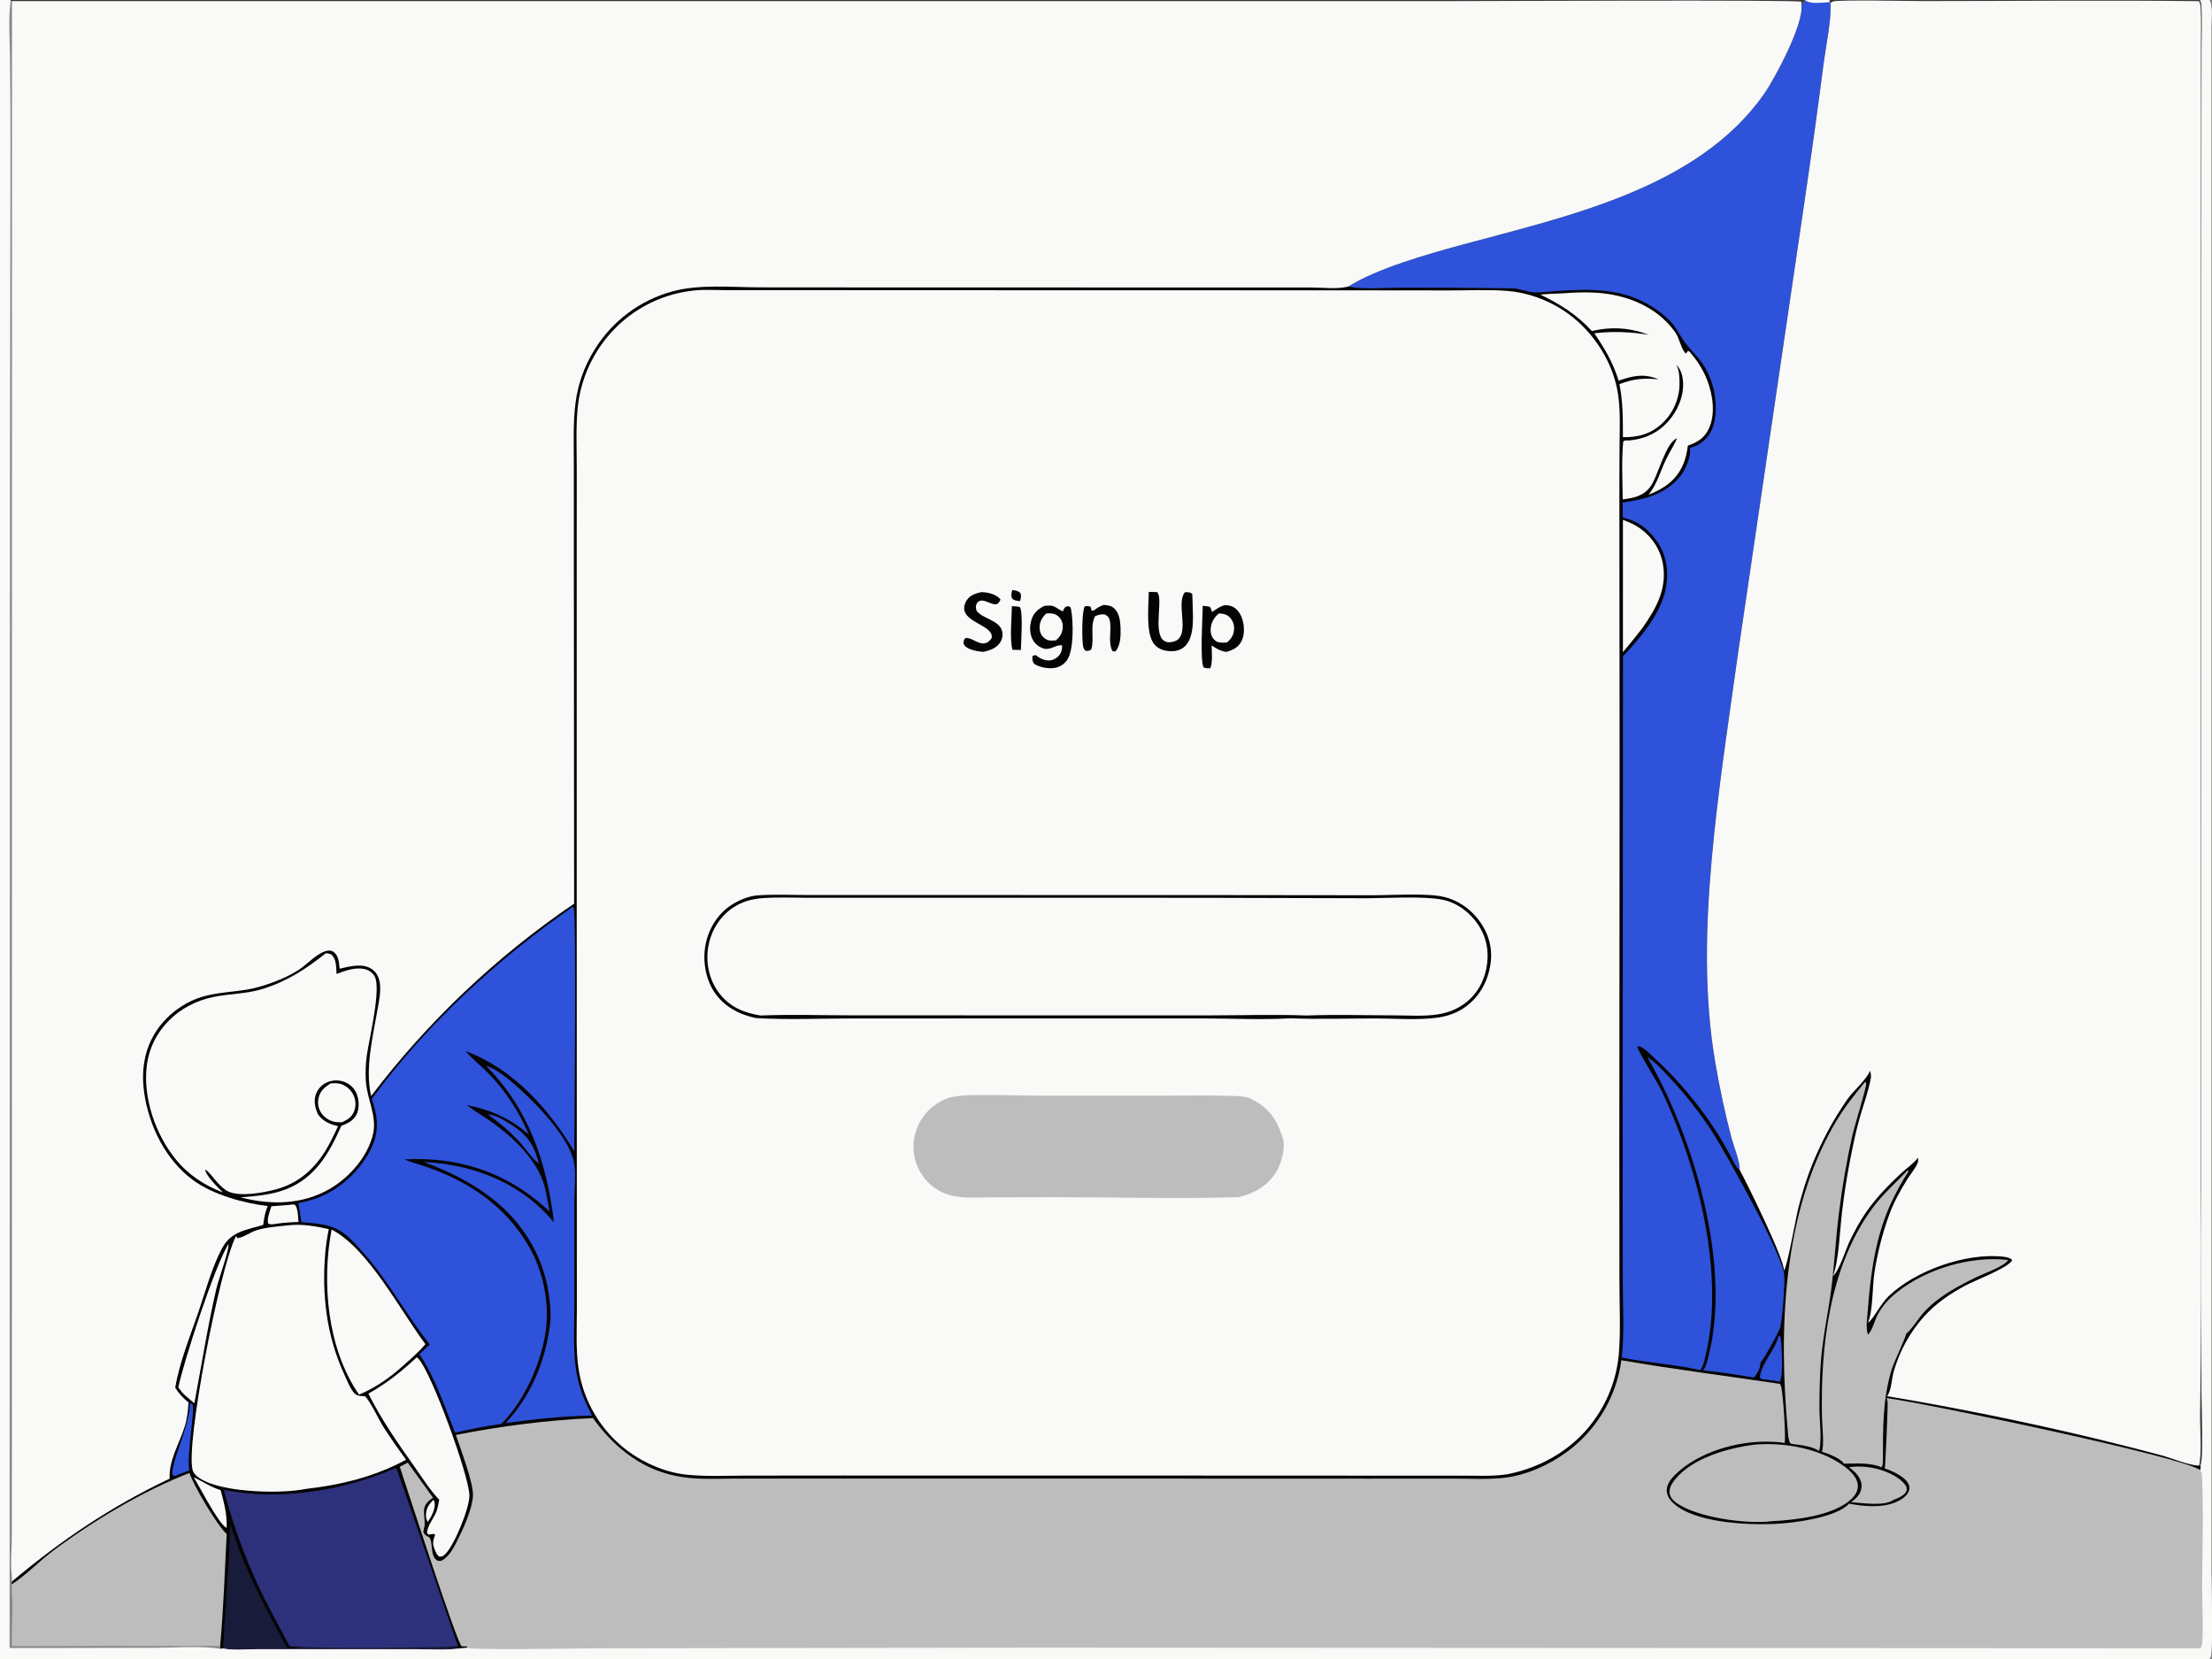
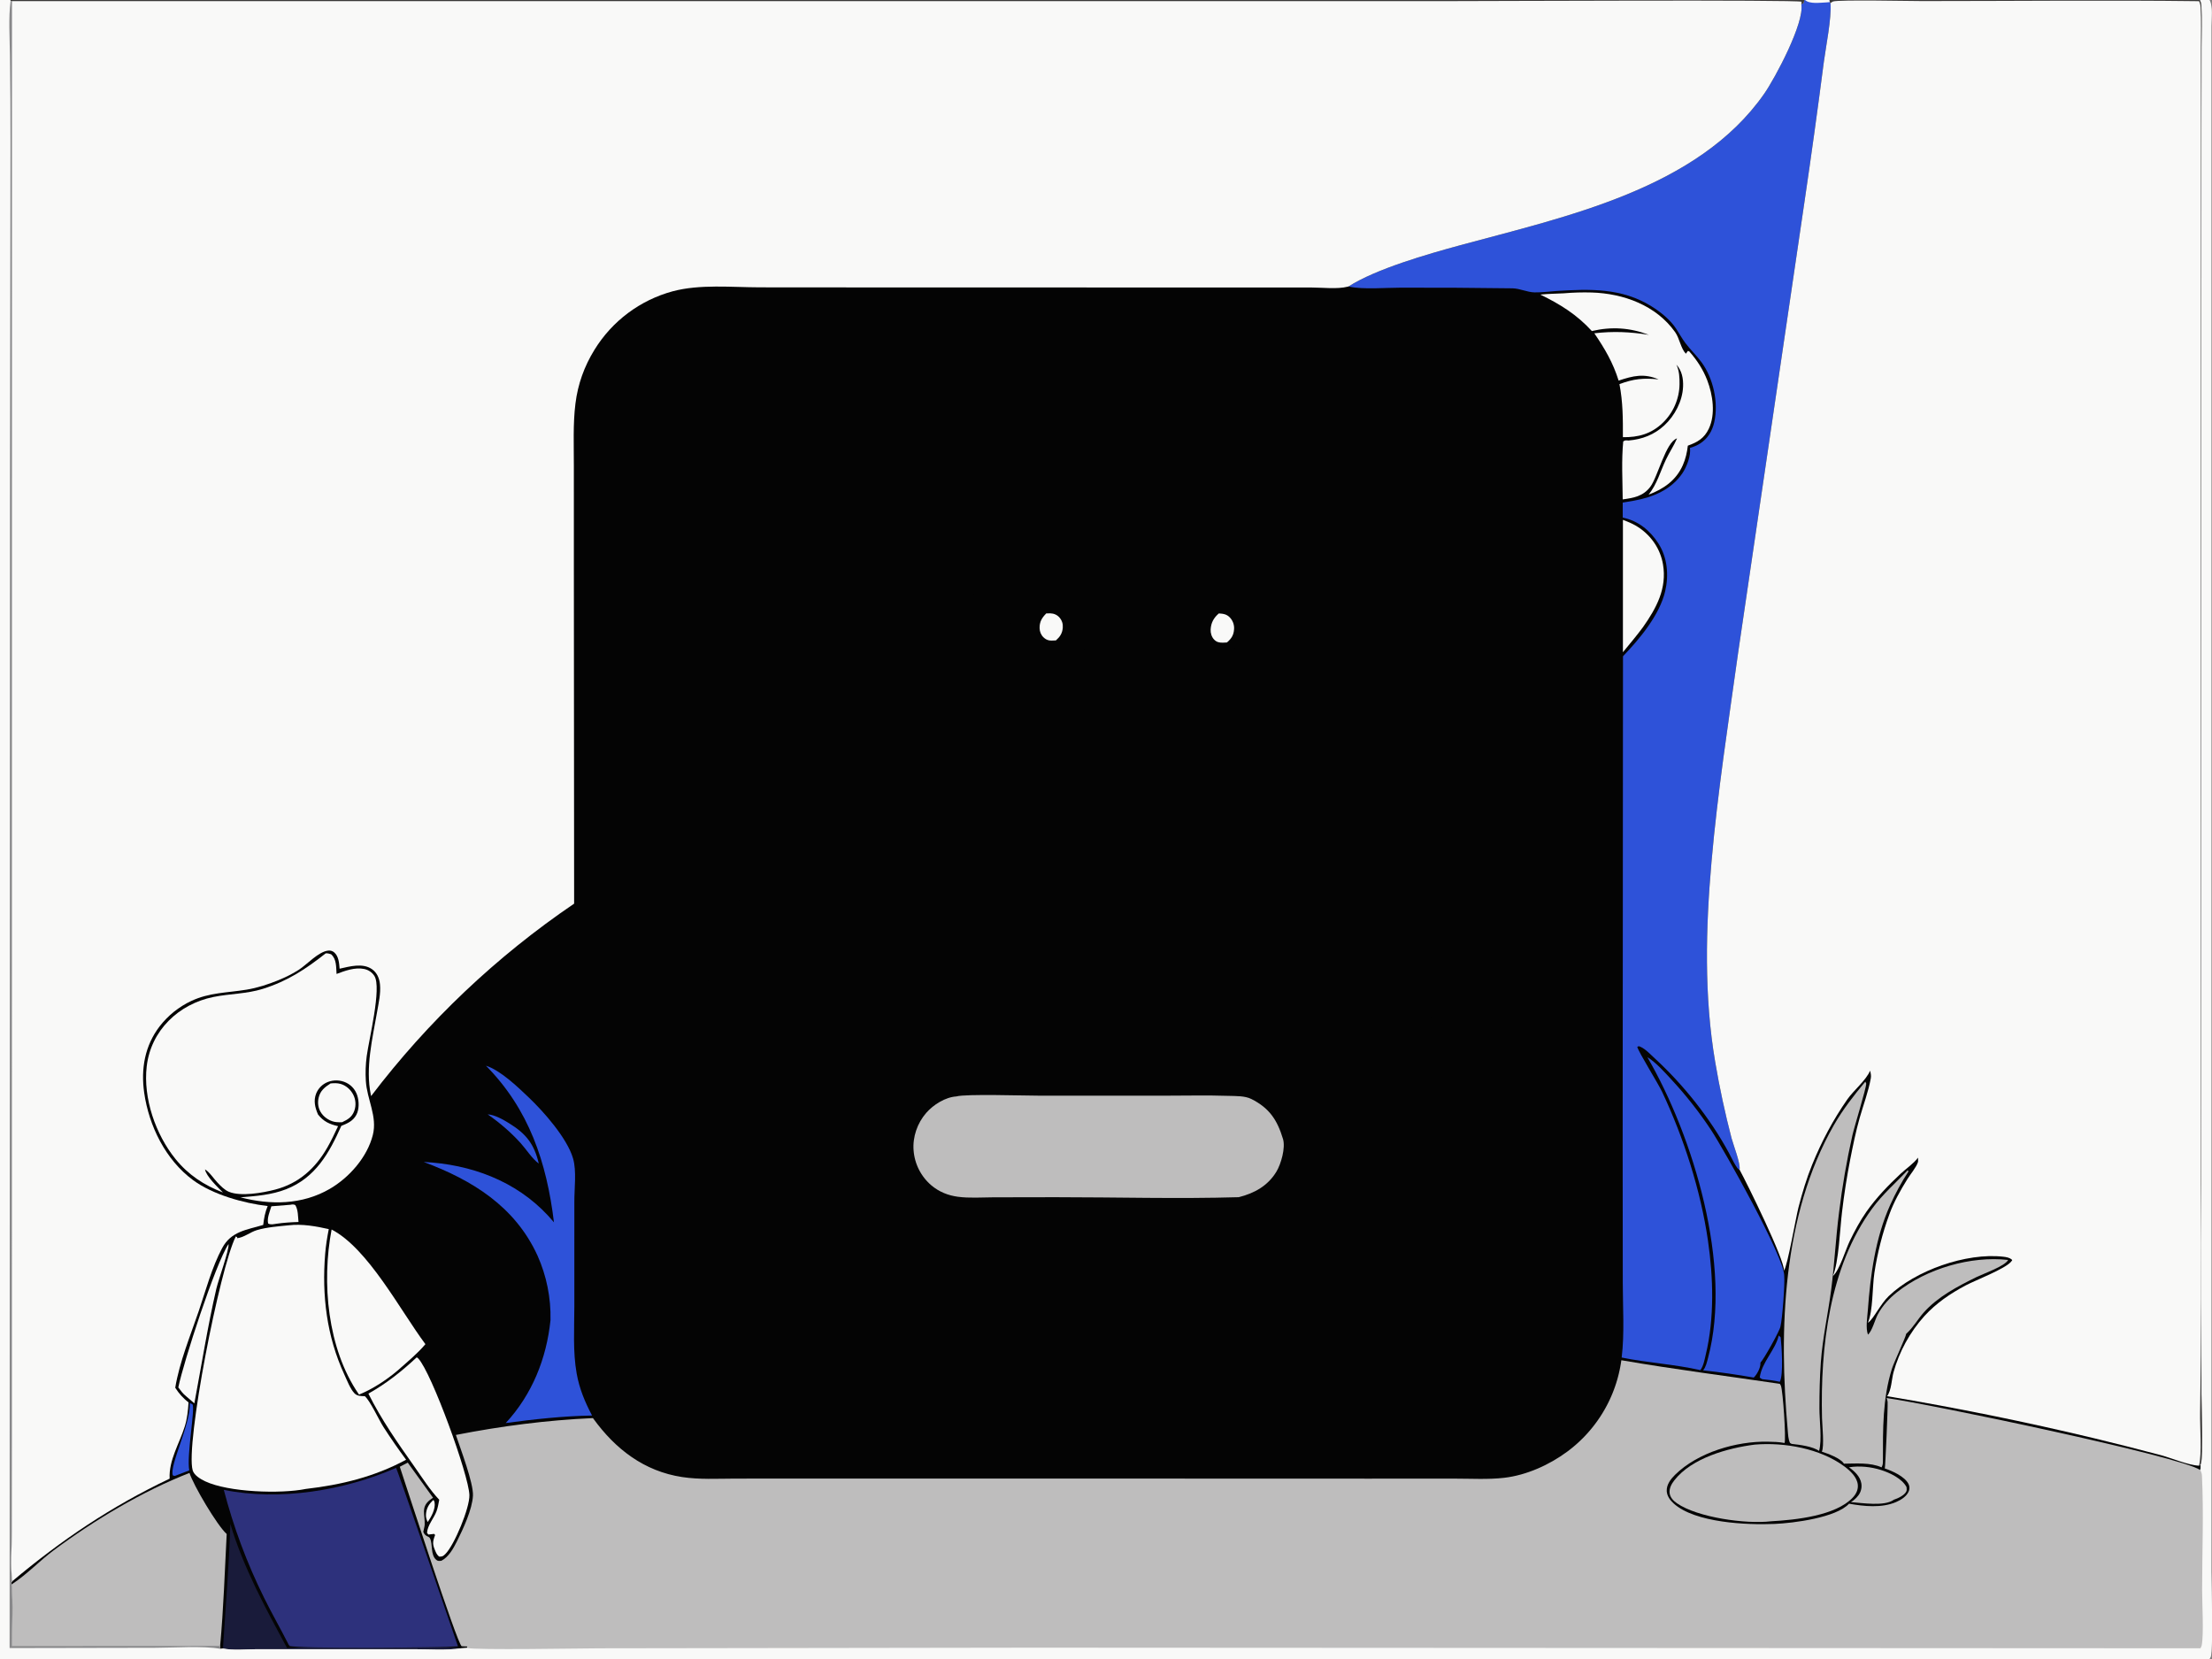
<svg xmlns="http://www.w3.org/2000/svg" height="768" width="1024">
  <rect width="100%" height="100%" fill="#808080" stroke="none" />
  <g transform="matrix(.75 0 0 .75 0 0)">
    <path d="m0 0h6.451 1107.249.45 15.11 228.57 6c2.17 3.791 1.17 11.801 1.17 16.225l.01 794.091-.01 159.597c0 7.66 1.16 47.957-.41 52.627-.17.51-.5 1.01-.76 1.46h-1363.83z" fill="#040404" />
    <path d="m267.555 925.815c.331.512.589.978.69 1.591.666 4.025-2.055 8.866-4.233 12.055-.804-1.675-1.211-2.97-1.076-4.852.264-3.677 1.875-6.423 4.619-8.794z" fill="#f9f9f8" />
    <path d="m301.009 687.821c4.502.302 9.591 3.246 13.368 5.586 10.467 6.483 15.375 12.83 18.178 24.771-3.904-2.718-7.894-8.965-11.209-12.62-6.151-6.782-12.842-12.494-20.337-17.737z" fill="#2e52d9" />
    <path d="m179.311 743.622c1.221-.242 1.772-.327 2.926.175 1.819 2.825 1.67 7.151 2.011 10.457-4.626.144-9.096.418-13.685 1.096-1.912.254-3.262.736-5.055-.125-.812-3.388 1.019-7.315 1.988-10.65 3.94-.272 7.878-.634 11.815-.953z" fill="#f9f9f8" />
-     <path d="m119.501 911.77c5.845 2.781 10.253 5.965 16.694 8 2.111 8.035 4.055 14.902 3.707 23.296-4.999-2.267-16.432-25.101-20.401-31.296z" fill="#f9f9f8" />
    <path d="m1097.92 824.324 1.17 1.108c.61 5.256 1.84 23.26-.53 27.46-3.58-.806-7.12-1.234-10.78-1.597-.63-.217-1.07-.623-1.6-1.026 1.23-9.436 9.65-16.975 11.74-25.945z" fill="#2e52d9" />
    <path d="m117.157 866.009 1.688.79c1.675 3.07-3.743 31.486-2.023 40.783l-8.673 3.327c-.586.175-.919-.067-1.488-.25-2.22-6 11.169-31.91 10.496-44.65z" fill="#2e52d9" />
    <path d="m204.035 668.742c2.085-.216 4.13-.288 6.172.287 3.366.949 6.222 3.507 7.808 6.59q.297.576.534 1.179.237.603.41 1.227.174.625.283 1.263.109.639.152 1.286.043.646.019 1.294-.023.647-.113 1.289-.09.642-.245 1.271-.154.629-.373 1.239c-1.438 3.899-4.014 5.324-7.52 7.015-1.185.052-2.41.036-3.59-.082-3.498-.35-7.008-2.481-9.063-5.315-2.062-2.844-2.611-6.268-1.849-9.666.98-4.371 3.808-6.617 7.375-8.877z" fill="#f9f9f8" />
    <path d="m1141.26 905.664c6.51-1.02 13.47-.303 19.74 1.666 5.44 1.707 13 5.276 15.77 10.525.07.994.3 1.833-.14 2.756-1.14 2.396-5.29 4.304-7.66 5.055-5.6 4.28-19.86 1.993-26.49 1.481 1.79-1.113 3.34-2.471 4.6-4.177q.3-.392.55-.813.25-.42.46-.864.21-.444.38-.907.16-.463.27-.94.12-.478.19-.964.06-.487.08-.977.02-.491-.01-.981-.04-.49-.12-.974c-.74-4.246-4.26-7.521-7.62-9.886z" fill="#bebdbd" />
    <path d="m141.052 767.871c.529 3.467-6.281 22.24-7.502 27.519-5.432 23.491-9.122 47.159-13.592 70.822l-5.062-4.389c-1.976-1.536-3.343-3.469-4.829-5.451 3.196-15.667 22.855-76.187 30.985-88.501z" fill="#f9f9f8" />
    <path d="m1001.73 320.887c3.53 1.3 6.92 2.735 10.04 4.882 7.75 5.337 13.08 13.218 14.68 22.537 2.55 14.872-4.02 26.957-12.26 38.699-3.92 5.348-8.27 10.428-12.46 15.567z" fill="#f9f9f8" />
    <path d="m137.636 1017.51c1.572-25.645 3.815-51.252 4.525-76.952 7.995 26.973 21.725 52.05 35.031 76.692 22.142-1.36 44.947-.28 67.154-.28 10.844 0 30.254-1.21 40.285.42-9.433 1.4-19.947.53-29.535.55l-58.787.02h-38.24c-6.409.01-14.189.83-20.433-.45z" fill="#191b3a" />
    <path d="m257.211 837.812c.473.282.603.324 1.032.785 8.207 8.802 31.114 71.851 31.486 84.207.237 7.856-9.245 30.855-14.817 36.365-1.423 1.406-1.923 1.717-3.872 1.62-1.048-.911-1.532-1.62-2.095-2.889-1.997-4.502-2.112-5.901-.38-10.418l-.576-.695c-1.209.101-2.403.232-3.605.388l-.806-1.068c.284-4.688 4.255-8.986 5.867-13.316.827-2.22 1.211-4.754 1.668-7.08-5.7-6.015-10.464-13.56-15.238-20.333-10.395-14.75-20.419-28.984-28.482-45.173 11.277-6.361 20.375-13.604 29.818-22.393z" fill="#f9f9f8" />
    <path d="m204.672 758.9c22.605 11.729 42.483 50.141 57.911 70.776-5.036 5.959-11.252 11.02-17.074 16.199-6.945 5.891-15.452 11.489-23.892 14.927-.102-.146-.205-.29-.306-.437-19.256-28.14-22.843-68.784-16.639-101.465z" fill="#f9f9f8" />
    <path d="m1083.13 891.664c18.38-1.532 40.46 2.425 55.37 13.538 3.58 2.664 7.74 6.536 8.21 11.222.3 3.037-1.02 5.709-3.06 7.885-10.51 11.262-35.44 13.865-50.42 14.674-15.64 1.88-45.42-2.343-58.1-11.063-2.18-1.499-4.21-3.529-4.57-6.273-.37-2.917 1.18-5.743 2.92-7.959 10.82-13.83 33.03-19.888 49.65-22.024z" fill="#bebdbd" />
    <path d="m1151.32 667.664c.03.038.08.067.11.113 0 .006.47 1.008.47 1.029.08 2.763-7.38 26.775-8.55 32.053q-5.25 23.404-8.18 47.209c-2.08 16.002-2.83 32.166-4.91 48.139-1.96 15.041-5.28 29.461-6.37 44.705-.68 9.461-.87 19.032-.87 28.516.01 7.375 1.67 19.341-.21 26.145-3.94-2.837-12.14-3.822-16.94-4.355l-1.01-.596c-1.09-2.325-1.15-4.998-1.38-7.53-5.61-62.245-3.38-133.056 28.51-188.702 5.46-9.524 12.31-18.312 19.33-26.726z" fill="#bebdbd" />
    <path d="m299.947 657.799c8.894 2.8 19.514 13.013 26.283 19.456 9.444 8.99 23.844 25.303 27.479 37.766 2.282 7.824.745 18.673.805 26.846l-.006 64.472c-.015 13.648-.966 27.963 1.431 41.427 1.675 9.407 5.086 17.569 9.499 25.952-17.872.317-35.572 2.248-53.267 4.634 16.304-17.635 25.174-39.834 27.616-63.521q.06-2.557-.023-5.114-.082-2.557-.305-5.105-.224-2.549-.588-5.081-.364-2.532-.868-5.039-.504-2.508-1.146-4.985-.642-2.476-1.42-4.913-.779-2.436-1.69-4.826-.912-2.39-1.955-4.726c-13.863-30.322-40.21-46.621-70.269-57.838q2.656.13 5.304.365c29.124 2.558 56.098 14.028 75.101 36.898-4.479-36.984-15.404-69.792-41.981-96.668z" fill="#2e52d9" />
    <path d="m1016.82 652.532c5.32 3.233 10.59 9.232 14.85 13.82q6.76 7.278 12.89 15.088 6.14 7.809 11.61 16.098c7.7 11.643 45.53 79.067 45.12 90.03.47 5.03-1.15 26.34-2.31 31.133-.22 2.347-10.35 20.422-12.39 22.406.01.242.03.485.02.727-.12 2.772-2.17 6.571-4.12 8.452-10.31-1.812-20.84-3.36-31.25-4.447 1.73-2.075 2.35-5.116 3.04-7.69 15.09-56.589-8.96-136.588-37.46-185.617z" fill="#2e52d9" />
    <path d="m965.129 181.046c5.732-.493 11.62-.677 17.371-.501 19.63.603 39.71 7.934 51.46 24.461 2.76 3.891 3.42 9.943 6.61 13.325l1.25-1.713.81.223c4.78 5.402 8.59 11.209 11.18 17.972 3.42 8.917 5.17 20.793.96 29.756-2.82 5.984-7.03 8.391-12.97 10.51-.47 4.089-1.41 8.258-3.09 12.03-4.19 9.422-11.75 14.622-21.12 18.22 5.32-6.78 7.08-14.001 10.68-21.63 2.12-4.471 4.91-8.561 6.87-13.12-6.98 2.233-11.86 23.763-16.51 29.895-4.44 5.869-10.18 6.821-17.03 7.779-.11-11.75-.81-24.084.32-35.761 1.16-.953 1.87-.636 3.34-.587 8.35-.741 15.7-3.531 21.95-9.266 6.52-5.985 11.3-15.092 11.65-24.033.2-4.922-.7-9.81-4.11-13.512 1.78 3.778 1.99 8.031 1.92 12.155q-.02.831-.07 1.66-.06.829-.15 1.654-.1.825-.24 1.644-.13.82-.31 1.632-.18.811-.4 1.613-.21.802-.47 1.593-.25.79-.55 1.567-.29.777-.62 1.539-.34.761-.7 1.506-.37.744-.78 1.469-.4.726-.84 1.43-.44.705-.92 1.387-.47.682-.98 1.34-.51.658-1.05 1.291-.53.632-1.1 1.237-.57.606-1.17 1.182c-7.06 6.785-15.04 9.006-24.61 8.854.05-11.123.03-21.776-2.124-32.751 8.744-3.3 14.954-3.865 24.164-2.929-9.02-3.828-15.63-2.256-24.674.759-3.449-11.089-8.53-19.701-14.992-29.209 11.664-1.357 22.106-.892 33.666.956-11.63-4.433-23.03-5.177-35.189-2.343-9.288-10.162-19.558-16.542-31.822-22.506 4.77-.466 9.602-.56 14.39-.778z" fill="#f9f9f8" />
    <path d="m1177.51 722.331.47.74c-4.27 6.484-8.09 13.579-11.28 20.661-9.14 20.281-12.2 43.073-13.8 65.054-.32 4.29-1.44 10.972.08 14.995 2.62-2.247 4.31-9.233 6.08-12.491 3.01-5.534 7.04-9.894 11.95-13.778 18.35-14.498 45.38-22.409 68.48-19.827-1.83 3.795-15.51 8.589-19.63 10.623-11.59 5.72-23.86 12.103-32.56 21.932-3.58 4.054-6.41 9.096-10.39 12.738-.11.098-.22.193-.33.289-.15 1.858-7.6 17.698-8.83 21.636-5.8 18.659-5.52 37.061-5.54 56.365 0 1.797.04 2.822-.82 4.436-6.87-3.098-15.89-2.328-23.24-2.263-2.01-3.384-10-6.233-13.66-7.439 1.63-2.853.23-16.676.13-20.677-1.05-43.675 4.44-93.271 31.06-129.513 6.39-8.701 14.43-15.719 21.83-23.481z" fill="#bebdbd" />
    <path d="m116.964 909.156c2.446 7.708 17.122 32.527 22.959 37.691-1.223 22.967-1.917 46.143-4.056 69.043l-128.583.07c.129-12.48.942-25.574-.184-37.985.148-.094.297-.186.444-.281 9.096-5.907 16.859-14.279 25.603-20.783 24.838-18.474 54.925-36.554 83.816-47.755z" fill="#bebdbd" />
    <path d="m244.456 906.035c.8.803 34.324 98.835 38.221 110.165-10.241.8-99.129 1.53-104.144-.27l.232-.91-.542.61-.113-.57c-4.875-9.7-10.33-19.115-15.122-28.871q-3.95-7.976-7.486-16.145-3.535-8.169-6.647-16.508-3.112-8.34-5.792-16.828-2.679-8.488-4.92-17.103c34.455 7.001 74.386.419 106.313-13.57z" fill="#2d317c" />
    <path d="m178.397 756.284c7.873-.968 16.874.632 24.534 2.375-.995 5.053-1.8 10.054-2.217 15.19-2.093 25.816.922 50.909 11.818 74.566 1.57 3.407 3.689 8.917 6.225 11.558 1.575 1.641 3.575 1.719 5.718 1.788.238.008.477.01.715.015 3.438 3.093 8.605 14.522 11.584 19.166q6.625 10.253 13.896 20.057c-19.389 10.492-40.14 15.542-61.888 18.027-15.511 3.146-47.813 2.083-62.121-4.7-2.796-1.325-6.805-3.629-7.723-6.755-4.633-15.777 16.716-125.032 26.621-144.418l.873.557-.098.548c4.074-.346 8.171-3.767 12.169-4.959 6.237-1.86 13.428-2.362 19.894-3.015z" fill="#f9f9f8" />
    <path d="m201.066 588.427c1.267-.067 2.104.203 3.295.575 3.459 3.031 3.061 7.891 3.379 12.154 5.156-1.946 11.408-4.246 17.004-3.073 2.657.557 4.896 2.024 6.354 4.331 4.603 7.288-3.463 39.523-4.756 49.521q-1.001 7.587-.533 15.226c.675 11.453 7.227 21.921 4.312 33.417-3.474 13.703-14.56 26.275-26.613 33.264-17.002 9.857-36.59 10.036-55.067 5.2 9.558-.78 19.119-1.47 28.147-4.997 18.101-7.072 26.581-22.266 34.082-39.11 3.786-1.49 7.242-3.007 9.278-6.81 1.838-3.433 1.73-8.411.534-12.046-1.132-3.443-3.493-6.205-6.763-7.789q-.664-.321-1.357-.573-.693-.251-1.409-.429-.715-.178-1.446-.28-.73-.103-1.467-.13-.736-.027-1.472.022-.736.05-1.462.175-.727.125-1.437.325-.71.2-1.395.472-.599.238-1.172.536-.572.297-1.112.651-.539.354-1.04.76-.501.406-.959.861-.457.455-.866.954-.41.499-.767 1.036-.357.537-.657 1.108-.301.571-.543 1.169c-1.774 4.52-.688 8.713 1.125 12.946 3.453 4.39 7.09 5.99 12.386 7.233-2.062 4.417-4.177 8.916-6.601 13.147-7.409 12.933-17.647 22.196-32.268 26.004-7.568 1.971-21.089 4.405-28.483 1.354-2.725-1.124-5.089-3.595-7.087-5.69-2.253-2.361-4.935-6.539-7.672-8.139.59 4.135 8.065 11.236 11.07 14.266-11.702-4.55-21.348-10.852-29.315-20.694-12.29-15.184-20.033-37.55-17.753-57.158 2.579-22.176 19.685-38.459 41.127-42.834 10.239-2.089 20.45-1.854 30.58-5.031 15.23-4.776 26.328-12.092 38.799-21.924z" fill="#f9f9f8" />
-     <path d="m353.252 559.903.796.139c1.798 3.915.454 135.805.434 150.659-15.69-26.246-37.616-50.94-67.021-61.881 4.068 4.923 9.402 9.052 13.914 13.609 10.663 10.771 19.148 24.02 25.052 37.948-11.099-9.938-23.803-15.467-38.297-18.278 4.187 3.41 9.117 6.137 13.578 9.212 12.983 8.951 27.744 22.307 33.299 37.453 2.195 5.984 3.025 12.733 4.181 18.989q-1.218-1.139-2.461-2.25c-24.812-22.199-54.099-31.661-87.095-29.884 3.81 1.699 7.996 2.779 11.961 4.087 29.206 9.636 53.553 26.847 67.638 54.833 5.588 11.618 8.463 25.016 8.341 37.885-.206 21.763-12.275 50.988-28.21 66.518-9.568 1.23-19.084 3.288-28.509 5.316-6.42-16.046-12.2-33.981-21.956-48.321l6.36-6.107c-14.233-17.85-24.836-38.074-39.934-55.411-14.27-16.385-17.998-18.549-39.3-20.056l-1.817-11.777c3.54-.691 7.171-1.592 10.578-2.774 14.496-5.031 27.774-17.174 34.359-31.011 5.012-10.533 4.156-19.745.297-30.439 33.71-46.085 77.1-85.928 123.812-118.459z" fill="#2e52d9" />
    <path d="m1113.7 0h.45 15.11l.15 1.294.46.619c.66 9.773-2.79 26.259-4.13 36.378q-5.64 43.627-12.07 87.145l-40.84 277.558c-5.96 42.846-12.63 85.726-16.41 128.831-3.6 41.079-4.67 82.903 2.28 123.727q4.02 23.753 10.11 47.062c1.17 4.379 5.56 15.402 4.93 19.379-1.44.337-5.64-8.634-6.56-10.338-11.61-21.421-27.94-41.986-45.86-58.444-2.56-2.352-5.61-5.698-8.79-7.096-1.17-.512-.92-.379-1.94.049.67 3.074 12.78 22.365 15.39 27.908 13.32 28.32 23.74 60.707 28.25 91.758 3.3 22.764 4.04 47.585-1.33 70.109-.76 3.197-1.39 7.116-3.37 9.765-15.89-3.641-32.53-4.513-48.57-7.776 1.81-14.945.69-30.971.68-46.02l-.07-84.99.2-301.843c10.28-10.707 22.6-25.49 26.03-40.114 2.35-9.979 1.41-20.832-4.21-29.575-5.2-8.097-12.48-13.92-21.97-15.914l-.02-9.285q3.45-.525 6.89-1.148c11.71-2.116 23-6.719 29.93-16.9 2.61-3.842 5.48-11.121 4.64-15.658 2.03-.539 4.43-1.547 6.21-2.677 4.84-3.067 7.64-7.805 8.85-13.295 2.68-12.119-.57-26.928-7.89-36.925-3.09-4.218-6.98-7.828-10.09-12.024-2.04-2.753-3.7-5.803-5.58-8.668-3.69-5.625-9.6-10.337-15.26-13.858-18.24-11.347-37.987-10.736-58.542-9.423-4.449.284-9.116.945-13.564.861-4.608-.087-8.998-2.44-13.723-2.512q-34.365-.477-68.733-.4c-9.031-.016-23.396 1.251-31.85-.632-.169-.038-.335-.082-.503-.124 17.067-10.894 48.895-19.991 68.622-25.36 65.141-17.727 146.813-34.687 187.903-93.55 6.81-9.757 24.95-43.803 22.94-55.21l1.46-.914z" fill="#2e52d9" />
    <path d="m1114.15 0h15.11l.15 1.294c-.75.111-1.49.174-2.24.202-3.82.144-10.21 1.115-13.02-1.496z" fill="#f9f9f8" />
    <path d="m0 0h6.451l.091.569.927.115-.05 675.627-.01 208.882-.101 60.637c-.027 9.755-.935 20.552.232 30.186l-.785 1.109.346.85c1.126 12.411.313 25.505.184 37.985l128.583-.07.155 1.84 1.614-.22c6.244 1.28 14.024.46 20.433.45h38.24l58.787-.02c9.588-.02 20.102.85 29.535-.55l3.54-.23c.244-.32.085-.07.186-.87l-3.407-.16c-2.953-1.97-33.779-97.592-38.179-110.792l4.915-2.543q7.858 10.795 15.606 21.67c-.653.429-1.305.862-1.919 1.347-5.813 4.582-2.954 9.188-3.243 15.248-.068 1.437-.655 3.001-.863 4.466 1.212 3.099 3.39 2.548 4.115 3.942 1.88 3.608.141 10.227 3.943 13.381 1.037.862 1.859.588 3.099.528 4.54-2.353 7.385-7.552 9.604-11.97 3.805-7.575 9.513-19.829 9.896-28.266.355-7.817-7.65-28.713-10.544-37.435 28.265-5.515 55.791-9.088 84.606-10.4l.274.379c13.636 18.786 31.272 32.404 54.718 35.999 10.692 1.639 21.854 1.001 32.643.967l44.52-.031 164.242.004 181.947.059 53.732-.014c9.988-.007 20.484.636 30.393-.512 13.78-1.598 27.931-7.998 38.957-16.185q.844-.626 1.672-1.273.829-.647 1.641-1.314.812-.668 1.607-1.355.795-.687 1.573-1.394.777-.707 1.537-1.433.76-.726 1.502-1.471.741-.745 1.464-1.508.723-.763 1.426-1.544.704-.781 1.388-1.579.684-.798 1.347-1.613.664-.815 1.307-1.647.644-.831 1.266-1.678.622-.847 1.223-1.709.601-.862 1.181-1.739.579-.877 1.137-1.769.557-.891 1.092-1.795.535-.905 1.047-1.823.513-.918 1.002-1.848.489-.93.955-1.873.466-.942.908-1.895.443-.954.861-1.918.418-.964.813-1.939.394-.974.764-1.958.37-.984.715-1.977.345-.993.666-1.994.32-1.001.616-2.01.295-1.009.565-2.024.27-1.016.515-2.038.245-1.023.464-2.051.219-1.028.414-2.061.19-1.033.36-2.071.17-1.038.31-2.079c32.46 5.607 65.23 9.753 97.82 14.57.19.298.53.798.67 1.157 1.27 3.197 3.24 32.758 2.25 35.363-3.39-.672-6.91-.74-10.36-.809-19.32-.382-43.15 6.564-57.25 20.462-2.67 2.637-5.28 6.036-5.11 9.986.13 3.082 2.13 5.753 4.34 7.742 13.18 11.88 45 13.299 62.19 12.574 11.7-.494 38.07-3.856 46-12.493 9.26 1.638 20.13 2.798 29.02-1.012 3.13-1.339 6.79-3.63 7.97-6.984.49-1.4.37-2.857-.29-4.182-2.25-4.556-9.99-8.062-14.63-9.568.33-.849 1.96-37.727 1.74-41.08-.06-.904-.33-1.556-.65-2.389 25.43 3.438 181.87 36.04 193.59 44.44.33-1.242.38-1.989.17-3.257.08-.215.16-.429.24-.646 1.61-4.779.36-35.407.35-43.048l-.07-100.91.03-535.217.03-146.338.06-48.722c.01-8.501.39-17.212-.09-25.692-.08-1.32-.36-2.363-.94-3.539h6c2.17 3.791 1.17 11.801 1.17 16.225l.01 794.091-.01 159.597c0 7.66 1.16 47.957-.41 52.627-.17.51-.5 1.01-.76 1.46h-1363.83z" fill="#bebdbd" />
    <path d="m0 0h6.451l.091.569.927.115-.05 675.627-.01 208.882-.101 60.637c-.027 9.755-.935 20.552.232 30.186l-.785 1.109.346.85c1.126 12.411.313 25.505.184 37.985l128.583-.07.155 1.84 1.614-.22c6.244 1.28 14.024.46 20.433.45h38.24l58.787-.02c9.588-.02 20.102.85 29.535-.55l3.54-.23c5.101 1.46 71.112.25 81.704.24l268.636-.39 719.659.38c.36-.6.68-1.1.81-1.8 1.35-7.14.24-26.099.25-34.282.01-23.289 1.02-47.065-.1-70.305-.07-1.466-.36-2.356-1.08-3.634.33-1.242.38-1.989.17-3.257.08-.215.16-.429.24-.646 1.61-4.779.36-35.407.35-43.048l-.07-100.91.03-535.217.03-146.338.06-48.722c.01-8.501.39-17.212-.09-25.692-.08-1.32-.36-2.363-.94-3.539h6c2.17 3.791 1.17 11.801 1.17 16.225l.01 794.091-.01 159.597c0 7.66 1.16 47.957-.41 52.627-.17.51-.5 1.01-.76 1.46h-1363.83z" fill="#f9f9f8" />
    <path d="m6.542.569.927.115-.05 675.627-.01 208.882-.101 60.637c-.027 9.755-.935 20.552.232 30.186l-.785 1.109.346.85c1.126 12.411.313 25.505.184 37.985l128.583-.07.155 1.84c-10.352-1.98-29.237-.65-40.393-.66l-89.71.17.23-724.827.316-204.025q.025-27.304-.342-54.606c-.118-10.814-.985-22.489.42-33.213z" fill="#88888a" />
    <path d="m1129.26 0h228.57c.58 1.177.86 2.219.94 3.539.48 8.48.1 17.191.09 25.692l-.06 48.722-.03 146.338-.03 535.217.07 100.91c.01 7.641 1.26 38.269-.35 43.048-.08.217-.16.431-.24.646l-.91.564c-6.43-.236-16.69-4.602-23.3-6.427q-20.6-5.479-41.33-10.48-63.49-15.226-127.89-25.995c2.67-3.536 2.78-10.4 3.96-14.757q.67-2.403 1.47-4.764.81-2.36 1.75-4.67.94-2.31 2.01-4.562 1.07-2.252 2.27-4.438 1.21-2.187 2.53-4.3 1.32-2.113 2.77-4.146 1.44-2.034 3-3.98 1.56-1.947 3.23-3.8c7.32-8.029 16.02-13.922 25.56-18.983 6.03-3.195 24.15-10.072 28.04-14.657.12-.151.22-.328.33-.491l.31.047-.33-.937c-1.62-1.145-3.33-1.441-5.26-1.66-22.82-2.579-54.2 8.499-70.66 24.351-5.02 4.834-9.21 13.704-12.43 16.169-.13.096-.26.183-.39.274 3.19-7.432 2.69-21.989 3.98-30.681q1.39-9.268 3.71-18.347 2.31-9.08 5.54-17.878c2.74-7.614 6.85-14.881 11.11-21.748 1.83-2.956 5.52-7.321 6.54-10.497.21-.644.03-2.055.04-2.783-2.61 3.599-7.44 6.857-10.75 9.945-7.64 7.143-15.11 14.9-21.13 23.489-3.92 5.588-7.21 11.775-10.19 17.908-2.72 5.608-6.22 17.904-10.47 21.749 3.64-8.42 4.37-29.305 5.64-39.479q1.92-16.352 5.06-32.514c1.7-8.568 3.42-17.14 5.81-25.545 2.28-8.006 5.47-16.467 6.91-24.633.27-1.568-.05-3.086-.48-4.6-2.2 5.675-10.24 12.267-14.03 17.72-8.86 12.732-15.86 25.937-21.71 40.31-3.46 8.496-6.14 17.493-8.44 26.361-1.55 5.942-6.75 36.189-8.96 39.056.5-6.584-22.68-53.703-27.39-62.31.63-3.977-3.76-15-4.93-19.379q-6.09-23.309-10.11-47.062c-6.95-40.824-5.88-82.648-2.28-123.727 3.78-43.105 10.45-85.985 16.41-128.831l40.84-277.558q6.43-43.518 12.07-87.145c1.34-10.119 4.79-26.605 4.13-36.378l-.46-.619z" fill="#f9f9f8" />
    <path d="m1129.26 0h228.57c.58 1.177.86 2.219.94 3.539.48 8.48.1 17.191.09 25.692l-.06 48.722-.03 146.338-.03 535.217.07 100.91c.01 7.641 1.26 38.269-.35 43.048-.08.217-.16.431-.24.646l-.91.564c1.86-7.224.52-24.314.68-32.734q1.08-70.099.52-140.205l-.02-504.483.02-147.871-.03-49.772c-.02-8.338.31-16.837-.18-25.152-.08-1.358-.4-2.489-.97-3.727-56.85-.703-113.8-.065-170.66-.07-6.59-.001-51.89-.93-55.26.256-.57.203-1.03.664-1.54.995l-.46-.619z" fill="#3a3837" />
    <path d="m6.451 0h1107.249l-.39 1.77-1.46.914c2.01 11.407-16.13 45.453-22.94 55.21-41.09 58.863-122.762 75.823-187.903 93.55-19.727 5.369-51.555 14.466-68.622 25.36-.142.041-.284.085-.427.122-6.543 1.692-15.849.526-22.74.528l-48.932.003-233.128-.053-58.135-.043c-17.41-.026-37.096-2.07-53.915 2.463q-1.857.504-3.689 1.096-1.831.591-3.633 1.268-1.801.678-3.569 1.439-1.768.761-3.498 1.605-1.73.844-3.418 1.768-1.688.924-3.331 1.927-1.642 1.003-3.236 2.082-1.594 1.08-3.135 2.233-1.541 1.153-3.026 2.377-1.485 1.225-2.911 2.518-1.425 1.293-2.789 2.652-1.363 1.359-2.661 2.78-1.297 1.422-2.526 2.903-1.23 1.481-2.388 3.019-1.158 1.538-2.242 3.128-1.085 1.59-2.093 3.23c-6.367 10.313-10.277 21.218-11.776 33.242-1.577 12.644-.952 25.895-.985 38.65l.009 64.578.165 205.447q-8.967 6.089-17.681 12.536-8.713 6.447-17.158 13.242-8.445 6.795-16.608 13.927-8.163 7.131-16.03 14.588-7.867 7.457-15.426 15.226-7.558 7.77-14.796 15.839-7.238 8.07-14.143 16.426-6.904 8.356-13.465 16.985l-.199-.943c-3.391-16.446 1.027-34.542 3.857-50.837.962-5.54 2.363-11.449 1.824-17.095-.358-3.746-1.803-7.301-4.995-9.479-5.812-3.964-13.651-1.647-19.935-.268-.301-3.439-.518-7.629-3.335-10.058-.995-.858-2.237-1.232-3.543-1.123-6.081.508-13.219 8.6-18.364 11.899-3.965 2.543-8.235 4.617-12.588 6.4-6.263 2.564-12.902 4.719-19.58 5.822-11.854 1.96-22.95 1.704-34.168 6.991q-1.428.67-2.814 1.423-1.386.753-2.725 1.587-1.339.834-2.626 1.746-1.288.913-2.518 1.9-1.231.987-2.401 2.045-1.17 1.058-2.275 2.184-1.105 1.126-2.141 2.316-1.037 1.189-2.001 2.438c-9.184 12-11.646 26.288-9.539 41.026 2.927 20.471 13.207 41.382 30.082 53.843 12.219 9.023 31.141 14.283 46.135 16.067-1.585 3.713-2.292 7.66-2.753 11.659-10.474 3.113-19.817 3.983-25.324 14.263-6.369 11.891-10.107 26.062-14.449 38.826-5.146 15.127-11.941 31.61-14.529 47.399 2.311 3.636 4.842 6.392 8.204 9.088-.321 5.118-.814 9.892-2.337 14.807-3.292 10.628-9.905 20.742-9.328 32.217-36.018 17.105-66.64 37.726-97.164 63.338-1.167-9.634-.259-20.431-.232-30.186l.101-60.637.01-208.882.05-675.627-.927-.115z" fill="#f9f9f8" />
    <path d="m6.451 0h1107.249l-.39 1.77-1.46.914.13-1.607c-3.28-1.31-195.227-.385-217.597-.388l-886.914-.006-.927-.115z" fill="#3a3837" />
-     <path d="m426.314 179.564c6.824-1.019 14.467-.483 21.374-.486l37.476.02 131.421.054 215.153.052 63.65.068c11.647.003 23.686-.632 35.284.311 12.007.975 24.251 5.394 34.309 11.99 16.376 10.738 29.078 28.801 33.073 48.024 2.346 11.278 1.686 23.142 1.609 34.597q-.157 18.768-.119 37.536l.137 159.443-.165 237.65.065 82.454c.005 14.662.819 29.92-.376 44.514q-.23 2.59-.624 5.16-.394 2.57-.951 5.11-.557 2.54-1.274 5.039-.718 2.499-1.592 4.947-.875 2.449-1.904 4.837-1.028 2.388-2.207 4.705-1.178 2.318-2.502 4.556-1.323 2.238-2.786 4.387c-12.516 18.738-32.387 30.823-54.275 35.293q-.629.117-1.262.214c-8.472 1.298-17.55.788-26.105.798l-41.828.005-144.635-.06-197.642-.026-59.646.056c-11.708.024-23.784.625-35.445-.494-13.109-1.258-26.483-6.859-37.009-14.69q-1.531-1.138-3.004-2.349-1.474-1.212-2.886-2.495-1.411-1.283-2.758-2.633-1.347-1.351-2.626-2.766-1.279-1.416-2.487-2.893-1.208-1.476-2.341-3.01-1.134-1.535-2.191-3.123-1.056-1.588-2.034-3.227-.977-1.638-1.872-3.322-.896-1.685-1.707-3.412-.812-1.726-1.537-3.491-.726-1.764-1.364-3.562-.637-1.798-1.186-3.625-.549-1.827-1.007-3.679-.458-1.852-.824-3.725-.366-1.872-.64-3.76c-1.685-11.726-1.015-23.963-.998-35.795l-.013-51.074-.062-183.906-.005-215.939.015-68.184c.021-12.612-.643-25.727.61-38.273q.292-2.784.775-5.541.483-2.757 1.155-5.475.671-2.717 1.528-5.382.857-2.665 1.895-5.264 1.039-2.599 2.253-5.121 1.215-2.522 2.6-4.954 1.386-2.432 2.935-4.763 1.55-2.331 3.256-4.55.599-.785 1.218-1.555.618-.77 1.255-1.524.637-.755 1.293-1.493.656-.738 1.33-1.46.673-.722 1.365-1.427.691-.705 1.399-1.393.709-.688 1.434-1.358.726-.67 1.467-1.322.742-.652 1.499-1.286.758-.633 1.531-1.248.773-.614 1.561-1.209.788-.596 1.59-1.171.802-.576 1.619-1.131.816-.556 1.646-1.091.83-.535 1.672-1.05.843-.514 1.698-1.008.855-.494 1.723-.966.867-.472 1.745-.923.879-.451 1.768-.879.89-.429 1.789-.836.9-.407 1.81-.791.909-.385 1.828-.746.918-.362 1.846-.701.927-.339 1.863-.655.935-.316 1.878-.609.943-.293 1.893-.562.95-.27 1.906-.515.957-.246 1.919-.468.962-.222 1.929-.421.967-.198 1.939-.372.972-.174 1.948-.325.976-.15 1.955-.276z" fill="#f9f9f8" />
    <g fill="#040404">
      <path d="m624.827 364.163c2.037.31 3.415.439 4.994 1.828.653 2.172.379 2.785-.196 5.021-2.034-.213-3.481-.188-4.982-1.679-.704-1.958-.318-3.195.184-5.17z" />
      <path d="m624.579 374.148c1.734-.004 3.224.139 4.91.549 2.093 2.815.741 21.838.649 26.497l-5.209-.113c-1.81-6.955-.447-19.371-.35-26.933z" />
      <path d="m681.291 373.386c2.501.225 4.65.385 6.532 2.209 3.033 2.94 3.652 7.508 3.8 11.529.176 4.803.182 11.336-3.255 15.069l-1.81-.419c-2.817-5.963-.233-12.612-1.558-18.758-.436-2.021-1.302-2.76-3.022-3.761-2.014-.248-3.39.114-5.304.766l-.672.236c-3.497 6.378-.284 14.227-2.506 20.778-1.546.608-1.943.978-3.59.556-.803-.9-1.182-1.582-1.399-2.787-.698-3.875-.857-21.673 1.098-24.575 1.365-.167 2.255-.315 3.553.295l.64 2.372 1.243-.015c2.076-1.624 3.715-2.64 6.25-3.495z" />
      <path d="m605.652 365.481c1.175.051 2.387.091 3.545.304 2.793.515 6.688 1.869 8.39 4.296-.336.652-.658 1.284-1.108 1.866-2.436 3.149-7.644-1.883-11.157-1.199-1.037.202-1.949.796-2.414 1.775-.85 1.789-.595 2.817-.09 4.585 2.209 2.686 5.735 3.967 8.758 5.558 2.986 1.571 6.074 3.409 6.978 6.926.581 2.261.076 4.981-1.197 6.926-2.367 3.615-6.346 4.927-10.322 5.844-2.472-.191-4.778-.53-7.144-1.294-2.224-.718-4.056-1.533-5.135-3.683.004-1.831-.081-1.979 1.072-3.525 3.824-.64 7.555 3.838 11.818 3.223 2.115-.305 3.266-1.642 4.477-3.264 1.248-7.362-14.835-9.149-16.806-16.855-.572-2.232.112-4.477 1.323-6.371 2.113-3.305 5.444-4.25 9.012-5.112z" />
      <path d="m709.052 365.361 5.09.077c3.991 3.314-2.163 23.32 3.453 29.326 1.19 1.272 2.789 1.764 4.502 1.652 14.838-.973 2.818-23.46 9.346-30.924 1.89.121 2.981-.138 4.461 1.095l.145 3.246c.043 8.37 1.877 21.768-4.076 28.461-2.06 2.316-4.879 3.469-7.945 3.623-3.988.199-8.245-.735-11.1-3.687-6.08-6.286-3.863-24.516-3.876-32.869z" />
      <path d="m742.413 373.907c1.433.137 2.858.35 4.284.547.535.791.879 1.483 1.166 2.388l.294.951c1.884-1.433 4.148-2.926 6.35-3.83 1.786-.732 4.217-.391 5.954.343 2.852 1.205 4.851 3.941 5.944 6.752 1.709 4.396 2.054 10.396-.098 14.68-2.004 3.991-5.347 5.484-9.375 6.665-3.64-.593-6.08-1.965-9.054-4.021.023 4.259.716 10.036-.783 14.021-1.711.211-2.57.102-4.21-.433-2.269-3.937-.599-32.023-.472-38.063z" />
    </g>
    <path d="m752.312 378.635c2.736.16 4.859.447 6.827 2.522q.337.356.636.744.299.389.556.807.257.417.469.859.213.441.379.902.166.462.284.937.118.476.186.962.068.485.085.975.018.49-.015.979c-.235 3.741-1.64 5.862-4.412 8.242-.86.074-1.713.122-2.577.124-2.191.005-3.815-.312-5.364-1.962-1.52-1.619-2.226-3.97-2.116-6.162.209-4.186 1.947-7.269 5.062-9.929z" fill="#f9f9f8" />
    <path d="m644.385 374.048c3.049-.35 5.026-.667 7.677 1.078 1.322.87 2.567 1.603 3.996 2.284.329-1.226.751-1.859 1.556-2.834 1.561-.457 1.545-.615 2.972.111.245.533.458.989.563 1.572 1.325 7.337 1.804 24.887-2.479 31.102q-.325.478-.697.921-.371.443-.785.846-.414.404-.866.764-.452.36-.938.673-.486.313-1.001.576-.515.263-1.053.473-.539.21-1.096.365-.557.155-1.126.253c-3.881.697-9.565-.287-12.85-2.53-1.174-1.632-1.05-2.794-.981-4.755l1.901-.667c2.337 1.896 5.062 3.381 8.148 3.37 2.216-.008 4.475-1.052 5.996-2.649 1.775-1.863 2.298-4.052 2.297-6.55-2.987-1.072-7.214 3.094-11.336 1.86-2.934-.877-5.414-2.779-6.849-5.503-1.903-3.614-2.007-8.174-.838-12.04 1.375-4.549 3.831-6.526 7.789-8.72z" fill="#040404" />
    <path d="m645.793 378.626c.826-.038 1.653-.072 2.48-.049 2.228.063 4.23.903 5.705 2.609 1.534 1.775 2.199 3.898 2.017 6.227-.274 3.497-1.678 5.566-4.22 7.858l-.713.057c-2.884.203-4.753.147-6.936-1.913-1.572-1.482-2.402-3.548-2.443-5.694-.076-3.945 1.414-6.376 4.11-9.095z" fill="#f9f9f8" />
    <path d="m590.331 676.762c5.348-1.648 42.431-.462 51.524-.464l76.363.004c13.344.005 26.801-.336 40.13.107 4.439.147 9.998-.083 14.018 1.931 11.164 5.595 15.999 12.954 19.547 24.674 1.645 5.433-1.183 15.35-3.998 20.063-5.306 8.886-13.691 13.457-23.32 15.874-37.657 1.108-75.334-.003-113.013.011l-38.474.071c-7.199.027-14.797.603-21.922-.352-6.067-.813-11.527-3.035-16.247-6.974q-.594-.503-1.162-1.034-.568-.531-1.109-1.09-.542-.559-1.054-1.144-.513-.585-.997-1.194-.483-.61-.936-1.243-.452-.633-.873-1.287-.421-.654-.808-1.329-.388-.674-.742-1.367-.354-.693-.674-1.402-.319-.71-.603-1.434-.284-.725-.531-1.462-.248-.738-.459-1.487-.21-.748-.384-1.507-.174-.758-.309-1.524-.136-.767-.234-1.538-.098-.772-.157-1.548c-.675-8.342 2.319-16.924 7.806-23.211 4.403-5.045 11.815-9.73 18.618-10.144z" fill="#bebdbd" />
    <path d="m466.488 628.389c-10.178-2.165-19.707-7.154-25.587-16.059-5.639-8.538-7.364-20.037-5.26-29.955 2.055-9.681 7.554-18.459 15.937-23.864 4.603-2.968 10.672-5.483 16.187-5.864 10.385-.718 21.132-.202 31.549-.197l59.206-.017 197.246.048 91.247.104c11.578.008 33.588-1.452 43.967.958 10.054 2.335 18.616 8.879 24.003 17.642 5.444 8.856 6.656 18.227 4.15 28.216-2.487 9.916-8.385 18.587-17.265 23.821-4.744 2.797-9.955 4.334-15.399 5.009-12.114 1.502-25.588.404-37.82.389-17.292-.021-34.806.617-52.068-.082-17.808 1.001-36.235.084-54.101.079l-109.393-.024-108.67.057c-19.184.009-38.811.859-57.929-.261z" fill="#040404" />
-     <path d="m469.437 626.827c-10.794-1.766-19.67-5.588-26.208-14.739-5.685-7.957-7.7-18.169-6.047-27.758 1.645-9.54 6.762-18.167 14.744-23.737 5.725-3.995 12.106-5.761 19.017-6.245 9.473-.662 19.219-.21 28.718-.198l53.466.001 188.666.015 100.446.266c13.125.024 35.909-1.496 48.056.886 9.226 1.81 17.488 8.24 22.499 16.052 5.289 8.245 6.565 17.764 4.47 27.256-2.047 9.269-7.245 17.119-15.301 22.213-4.446 2.81-9.331 4.47-14.509 5.283-8.355 1.311-17.498.643-25.957.621-18.334-.048-36.907-.606-55.222.072-19.441-.767-39.122-.089-58.598-.08l-111.916.002-109.623-.016c-18.834-.006-37.892-.683-56.701.106z" fill="#f9f9f8" />
  </g>
</svg>